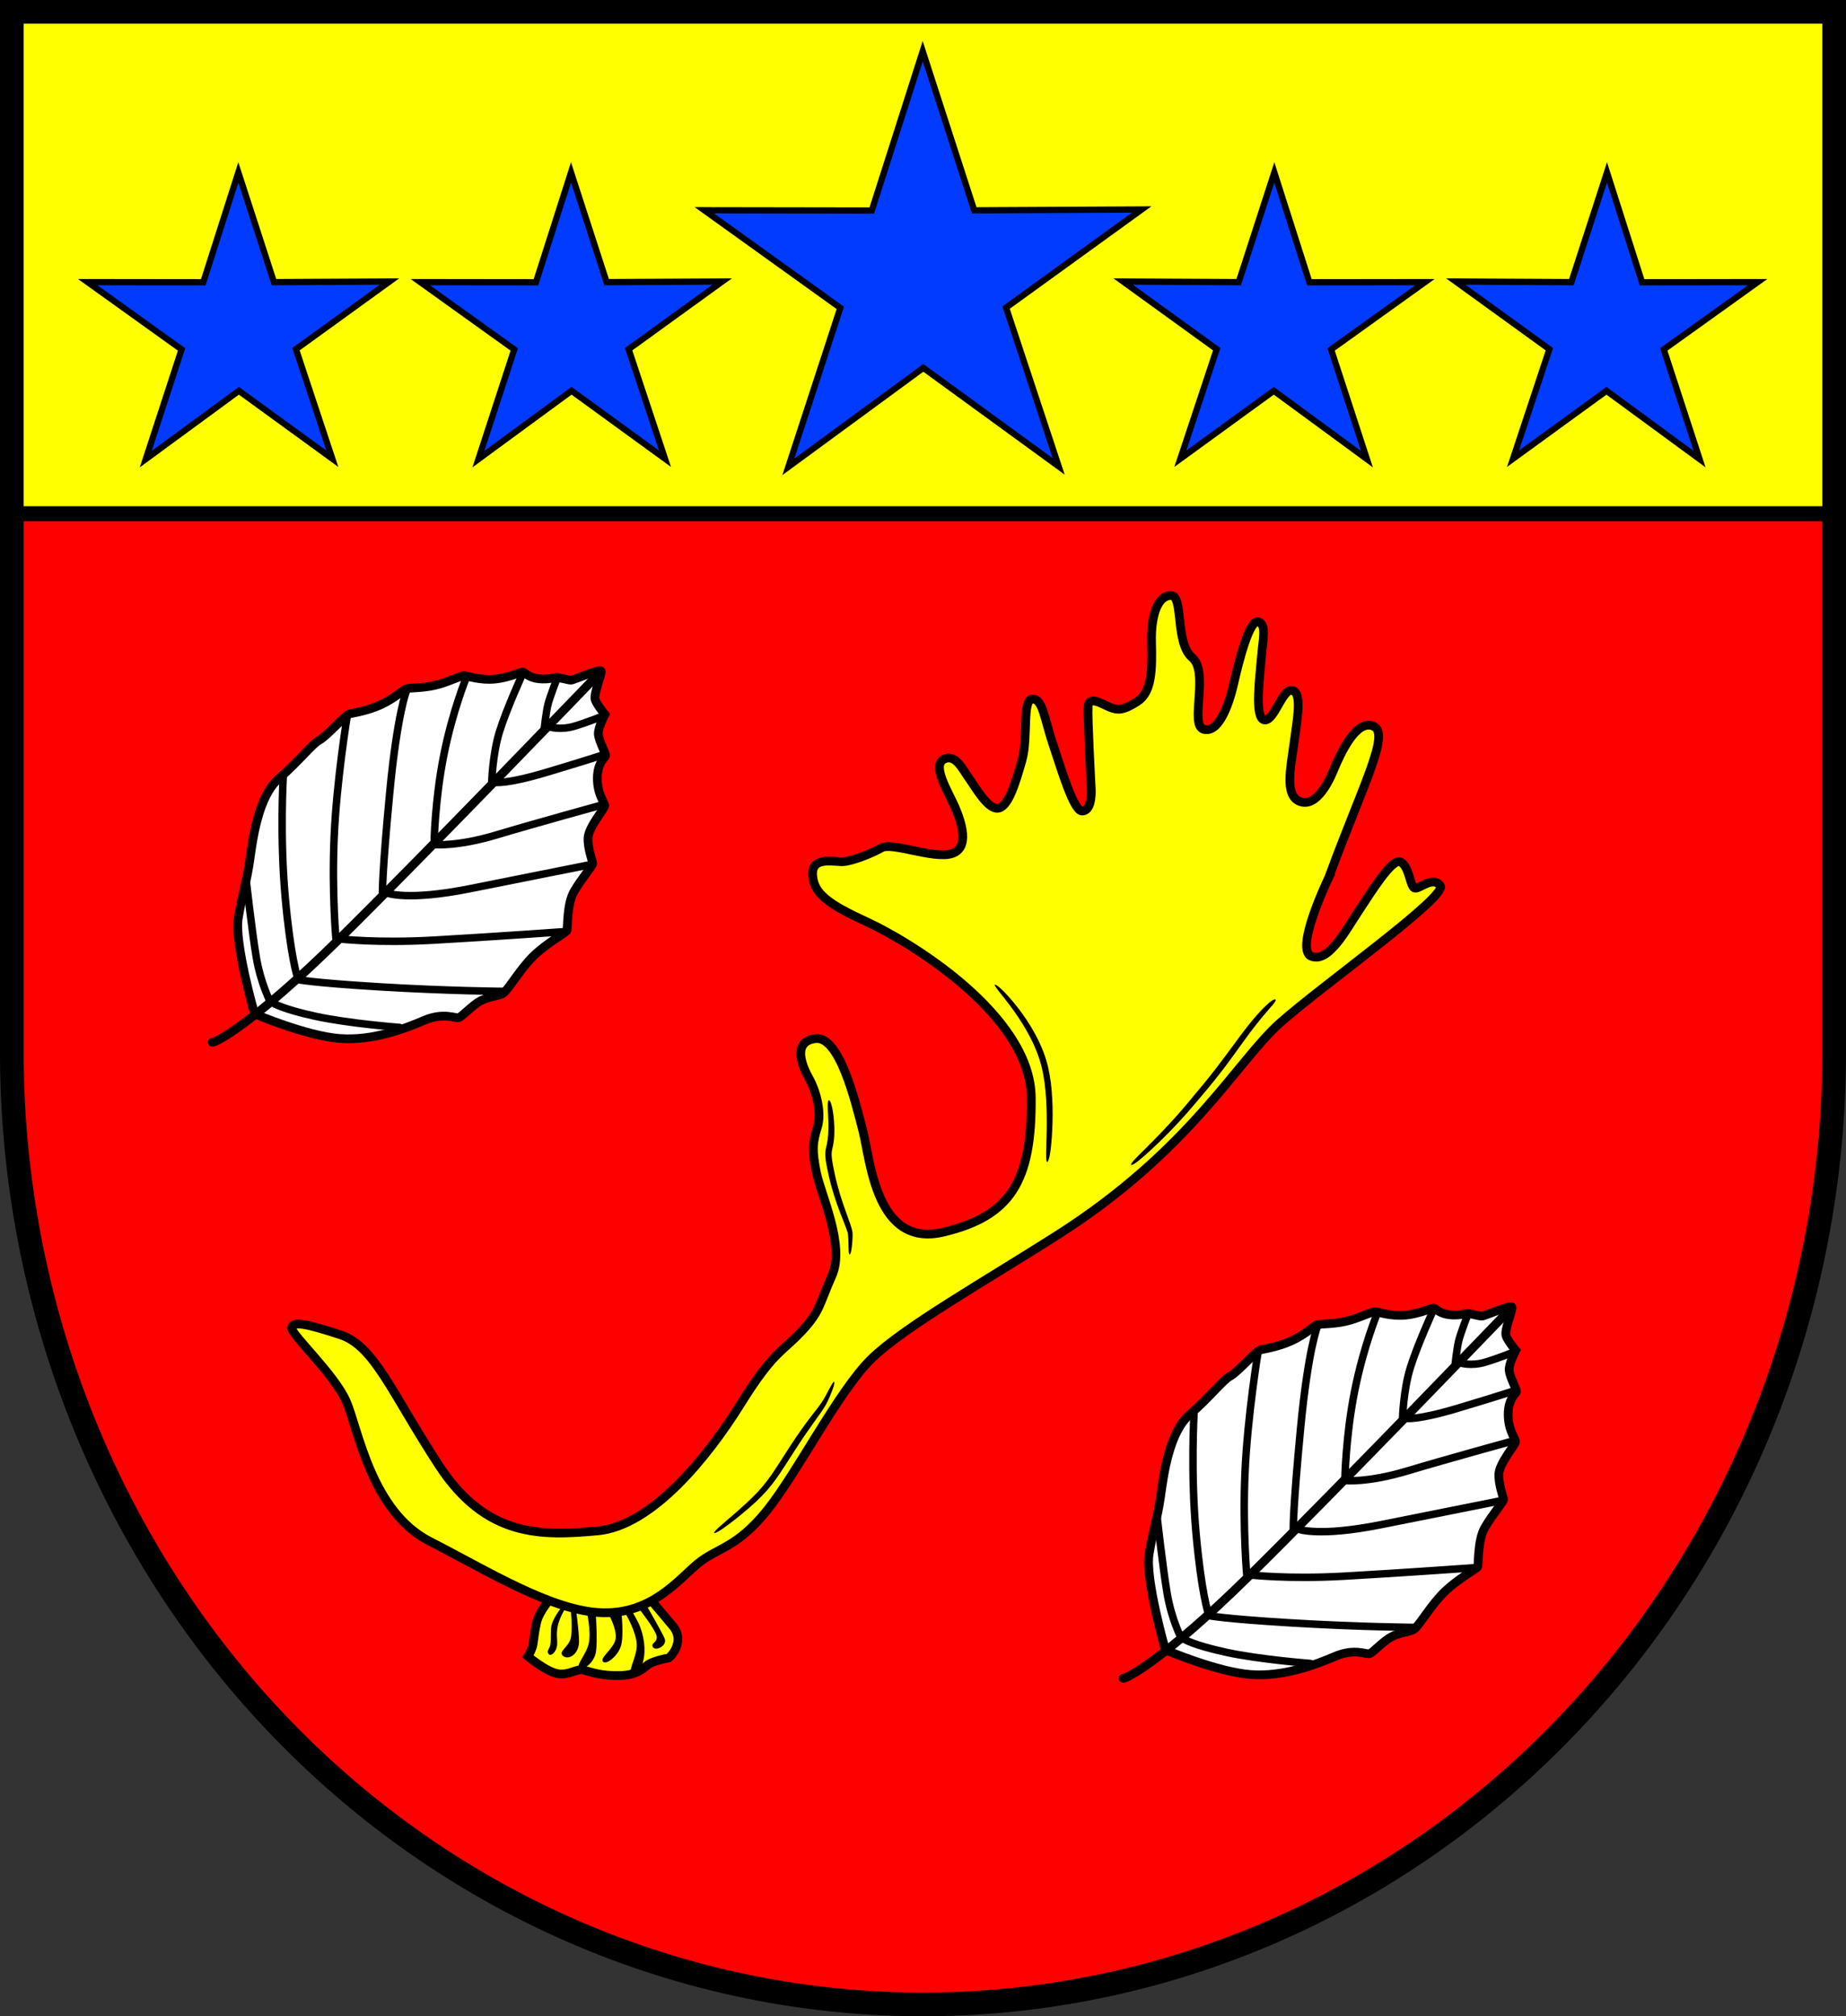
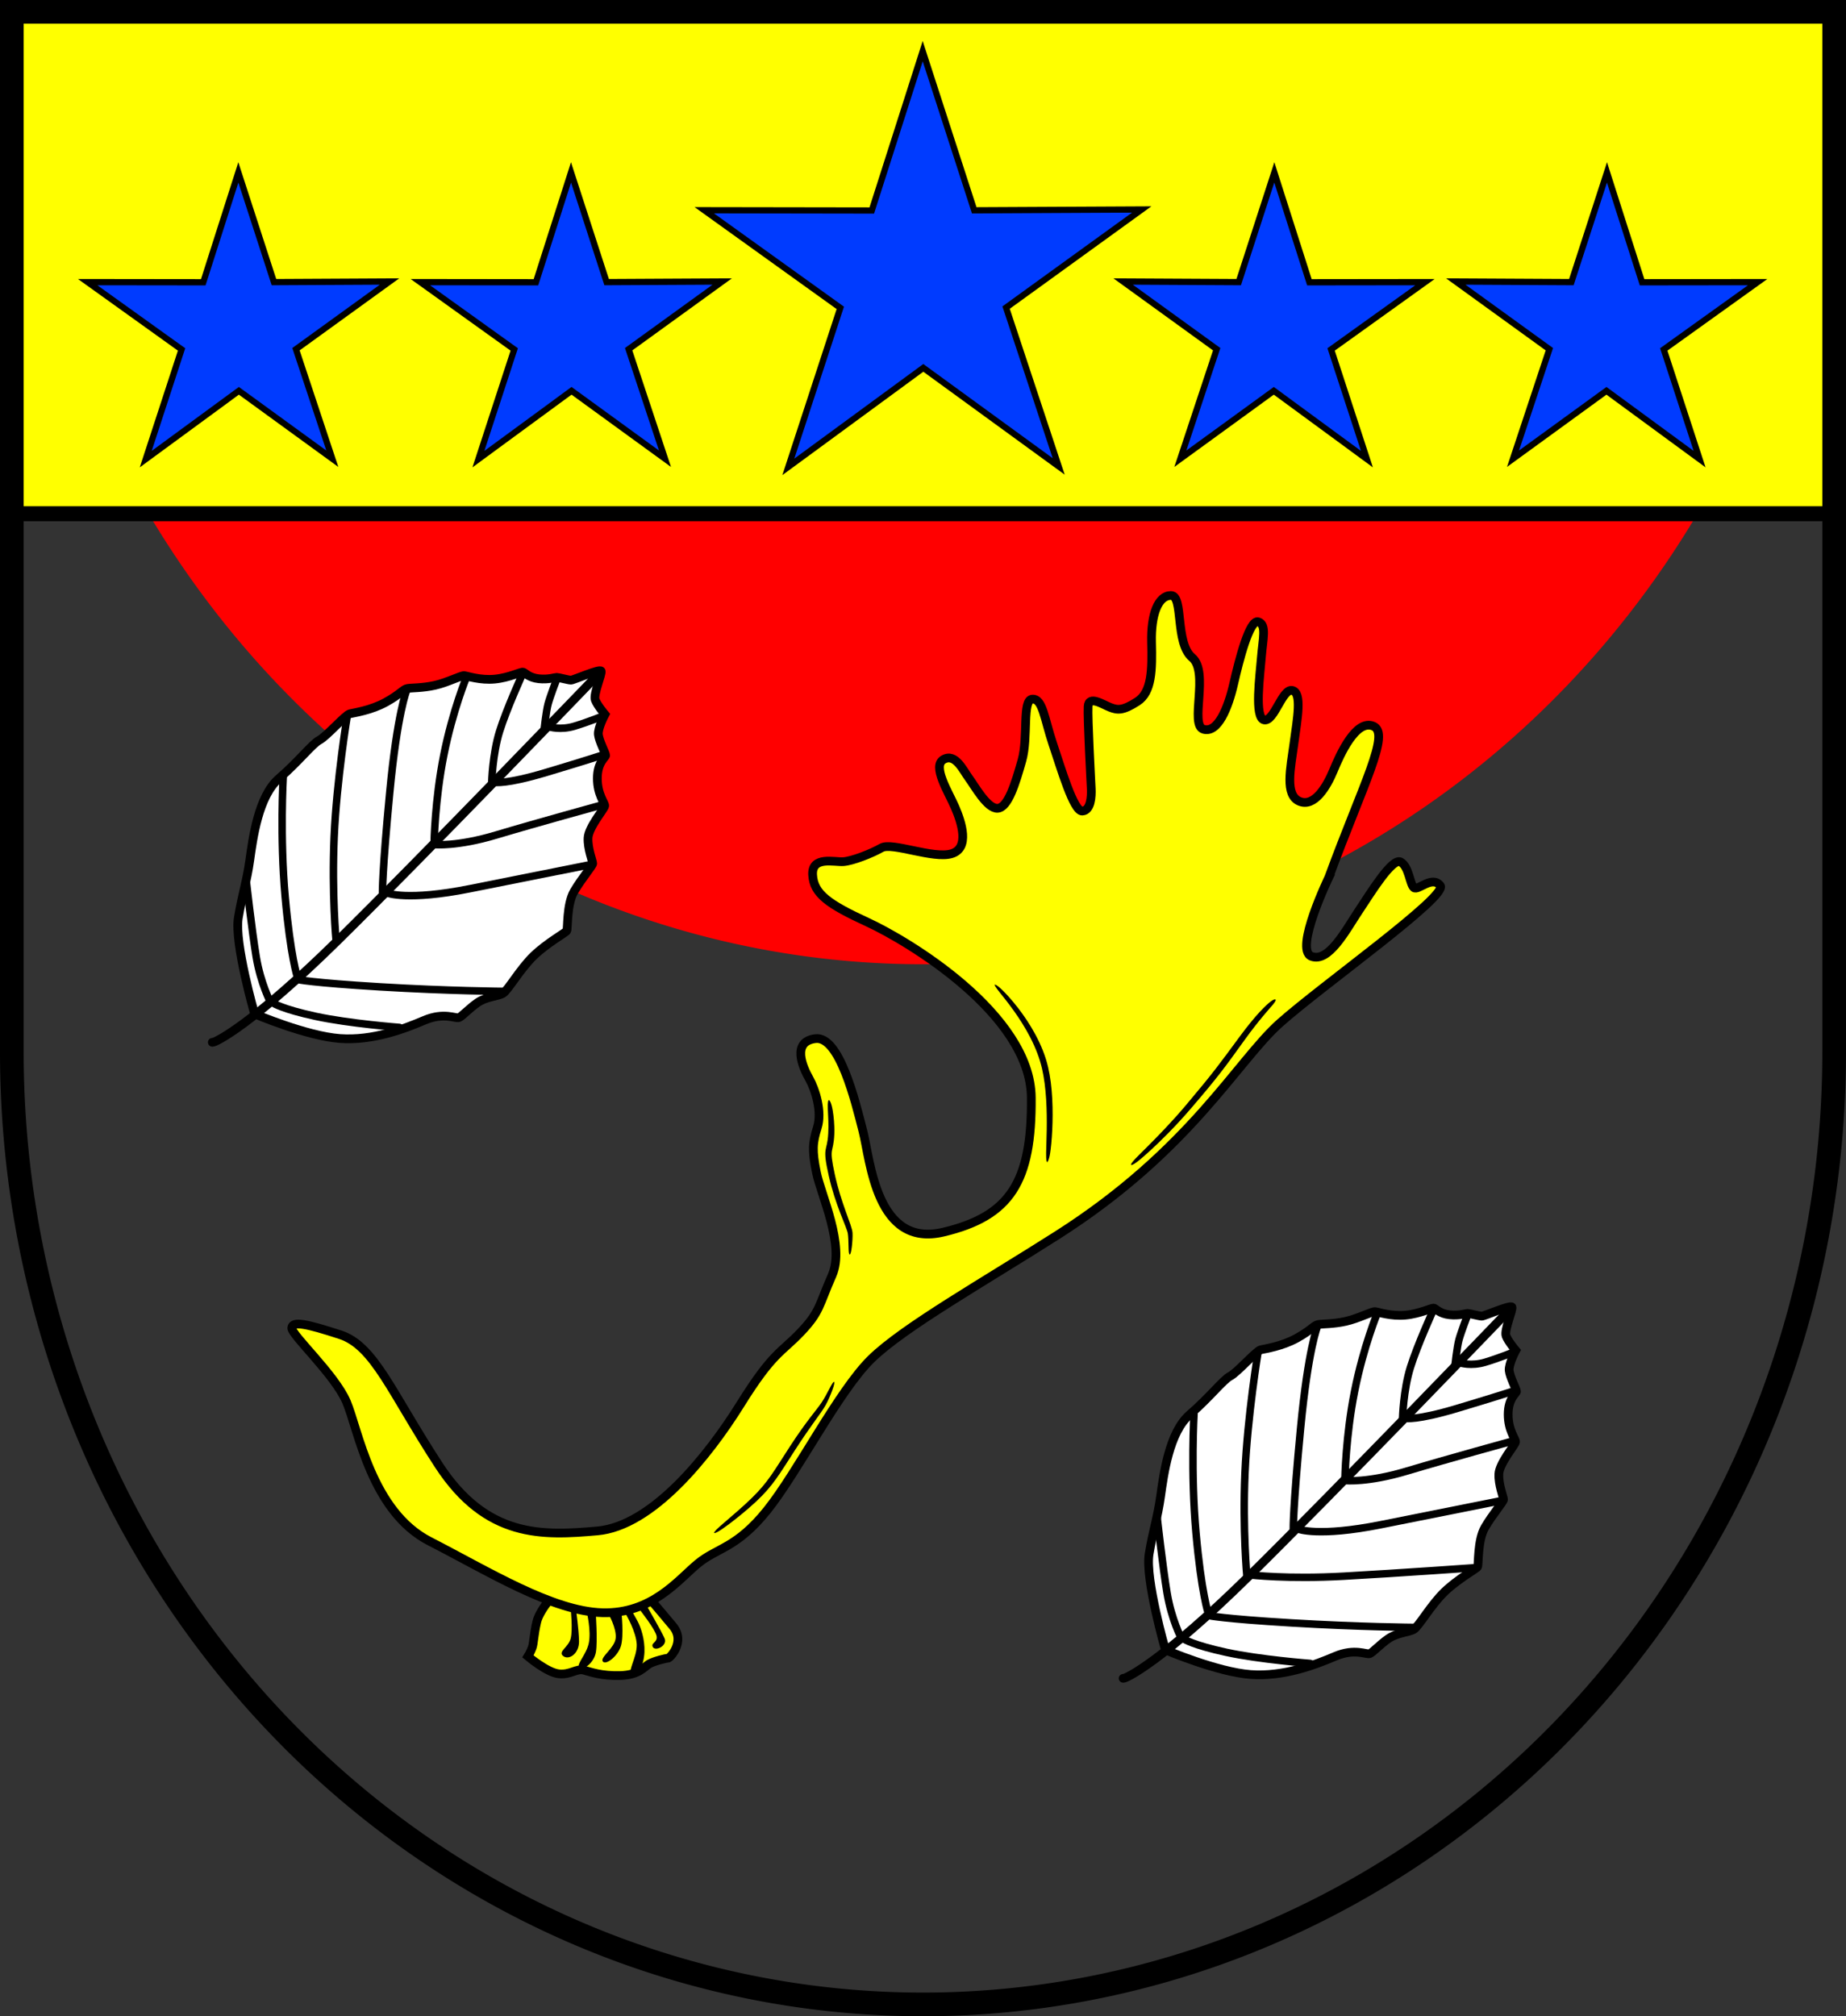
<svg xmlns="http://www.w3.org/2000/svg" xmlns:ns1="http://www.inkscape.org/namespaces/inkscape" xmlns:ns2="http://sodipodi.sourceforge.net/DTD/sodipodi-0.dtd" width="148.132mm" height="161.78mm" viewBox="0 0 148.132 161.78" version="1.1" id="svg3111" ns1:version="1.2.2 (732a01da63, 2022-12-09)" ns2:docname="DEU Manhagen COA.svg">
  <rect x="0" y="0" width="148.132" height="161.78" fill="#333333" stroke="none" />
  <ns2:namedview id="namedview3113" pagecolor="#ffffff" bordercolor="#666666" borderopacity="1.0" ns1:showpageshadow="2" ns1:pageopacity="0.0" ns1:pagecheckerboard="0" ns1:deskcolor="#d1d1d1" ns1:document-units="mm" showgrid="false" ns1:zoom="0.87542608" ns1:cx="280.43487" ns1:cy="306.70779" ns1:current-layer="layer1" />
  <defs id="defs3108">
    <ns1:path-effect effect="powerstroke" id="path-effect1852" is_visible="true" lpeversion="1" offset_points="0.25,0.141 | 1,0.25 | 1.749,0.162" not_jump="false" sort_points="true" interpolator_type="CentripetalCatmullRom" interpolator_beta="0.2" start_linecap_type="zerowidth" linejoin_type="round" miter_limit="4" scale_width="1" end_linecap_type="zerowidth" />
    <ns1:path-effect effect="powerstroke" id="path-effect1856" is_visible="true" lpeversion="1" offset_points="0.268,0.145 | 1.5,0.25 | 2.673,0.154" not_jump="false" sort_points="true" interpolator_type="CentripetalCatmullRom" interpolator_beta="0.2" start_linecap_type="zerowidth" linejoin_type="round" miter_limit="4" scale_width="1" end_linecap_type="zerowidth" />
    <ns1:path-effect effect="powerstroke" id="path-effect1860" is_visible="true" lpeversion="1" offset_points="0.43,0.181 | 2,0.25 | 3.647,0.108" not_jump="false" sort_points="true" interpolator_type="CentripetalCatmullRom" interpolator_beta="0.2" start_linecap_type="zerowidth" linejoin_type="round" miter_limit="4" scale_width="1" end_linecap_type="zerowidth" />
    <ns1:path-effect effect="powerstroke" id="path-effect1877" is_visible="true" lpeversion="1" offset_points="0.334,0.14 | 2,0.25 | 3.65,0.106" not_jump="false" sort_points="true" interpolator_type="CentripetalCatmullRom" interpolator_beta="0.2" start_linecap_type="zerowidth" linejoin_type="round" miter_limit="4" scale_width="1" end_linecap_type="zerowidth" />
  </defs>
  <g ns1:label="Ebene 1" ns1:groupmode="layer" id="layer1" transform="translate(-517.417,-75.161)">
    <g id="g2957" transform="translate(482.947,5.007)">
-       <path id="path2584" style="fill:#ff0000;fill-opacity:1;stroke:none;stroke-width:1.9;stroke-linecap:round;stroke-dasharray:none" d="m 35.42,71.104 v 83.46 a 73.116,76.419 0 0 0 73.116,76.42 73.116,76.419 0 0 0 73.116,-76.42 V 71.104 Z" />
+       <path id="path2584" style="fill:#ff0000;fill-opacity:1;stroke:none;stroke-width:1.9;stroke-linecap:round;stroke-dasharray:none" d="m 35.42,71.104 a 73.116,76.419 0 0 0 73.116,76.42 73.116,76.419 0 0 0 73.116,-76.42 V 71.104 Z" />
      <path id="rect2753" style="fill:#ffff00;fill-opacity:1;stroke:#000000;stroke-width:1.2;stroke-linecap:round;stroke-dasharray:none" d="m 35.42,71.104 v 40.271 h 146.232 V 71.104 Z" />
      <path id="path2819" style="fill:none;fill-opacity:1;stroke:#000000;stroke-width:1.9;stroke-linecap:round;stroke-dasharray:none" d="m 35.42,71.104 v 83.46 a 73.116,76.419 0 0 0 73.116,76.42 73.116,76.419 0 0 0 73.116,-76.42 V 71.104 Z" />
      <g id="g2370" transform="translate(-196.093,-4.634)">
        <g id="g2052" transform="translate(-0.142,-0.207)">
          <path style="fill:#ffff00;stroke:#000000;stroke-width:0.7;stroke-linecap:round;stroke-dasharray:none" d="m 275.567,202.477 c 0,0 -1.534,1.553 -1.789,2.655 -0.256,1.101 -0.236,1.711 -0.374,2.084 -0.138,0.374 -0.334,0.688 -0.334,0.688 0,0 1.534,1.298 2.478,1.396 0.944,0.098 1.416,-0.452 2.006,-0.295 0.59,0.157 1.396,0.472 2.91,0.433 1.514,-0.039 1.927,-0.688 2.32,-0.924 0.393,-0.236 1.396,-0.472 1.534,-0.472 0.138,0 1.416,-1.317 0.393,-2.556 -1.023,-1.239 -2.871,-3.382 -2.871,-3.382 z" id="path1948" ns2:nodetypes="csscsssssscc" />
          <path style="fill:#ffff00;stroke:#000000;stroke-width:0.7;stroke-linecap:round;stroke-dasharray:none" d="m 337.35,145.354 c 2.753,-7.472 4.946,-11.511 3.556,-12.095 -1.39,-0.584 -2.67,2.28 -3.198,3.559 -0.528,1.279 -1.529,2.976 -2.725,2.475 -1.196,-0.501 -0.723,-2.614 -0.445,-4.644 0.278,-2.03 0.667,-4.088 -0.139,-4.255 -0.806,-0.167 -1.446,2.531 -2.252,2.364 -0.806,-0.167 -0.334,-3.587 -0.222,-5.033 0.111,-1.446 0.445,-2.614 -0.25,-2.836 -0.695,-0.222 -1.529,3.031 -1.974,4.978 -0.445,1.947 -1.279,3.977 -2.419,3.643 -1.14,-0.334 0.473,-4.588 -0.918,-5.756 -1.39,-1.168 -0.667,-4.978 -1.696,-4.978 -1.029,0 -1.613,1.529 -1.557,3.754 0.056,2.225 0.028,4.004 -1.14,4.755 -1.168,0.751 -1.585,0.695 -2.169,0.473 -0.584,-0.222 -1.724,-1.001 -1.78,-0.083 -0.056,0.918 0.222,6.034 0.25,6.618 0.028,0.584 -0.028,1.752 -0.723,1.78 -0.695,0.028 -1.696,-3.42 -2.364,-5.395 -0.667,-1.974 -0.806,-3.643 -1.641,-3.587 -0.834,0.056 -0.306,3.059 -0.834,4.922 -0.528,1.863 -1.112,3.782 -1.947,3.838 -0.834,0.056 -1.835,-1.78 -2.308,-2.419 -0.473,-0.64 -1.085,-2.03 -2.03,-1.502 -0.946,0.528 0.389,2.614 0.918,3.838 0.528,1.224 1.196,3.281 -0.278,3.726 -1.474,0.445 -4.783,-0.946 -5.617,-0.473 -0.834,0.473 -2.336,1.057 -3.059,1.112 -0.723,0.056 -2.558,-0.473 -2.475,1.057 0.083,1.529 1.279,2.364 4.422,3.81 3.142,1.446 13.07,7.341 13.126,14.071 0.056,6.73 -1.669,9.511 -7.063,10.79 -5.395,1.279 -5.84,-5.729 -6.452,-8.12 -0.612,-2.392 -1.882,-7.644 -3.809,-7.408 -1.927,0.236 -1.023,2.281 -0.511,3.186 0.511,0.905 1.062,2.674 0.669,3.933 -0.393,1.258 -0.433,1.848 -0.079,3.618 0.354,1.77 2.32,5.86 1.258,8.259 -1.062,2.399 -0.944,2.91 -2.517,4.562 -1.573,1.652 -2.242,1.612 -4.837,5.781 -2.596,4.169 -7.082,9.771 -11.475,10.161 -4.394,0.389 -8.899,0.612 -12.736,-5.284 -3.838,-5.895 -5.172,-9.566 -7.898,-10.456 -2.725,-0.89 -3.838,-1.112 -3.893,-0.556 -0.056,0.556 3.448,3.726 4.394,5.951 0.945,2.225 2.002,8.788 6.674,11.179 4.672,2.392 9.844,5.617 13.849,5.729 4.004,0.111 6.118,-2.67 7.675,-3.949 1.557,-1.279 3.115,-1.224 5.562,-4.283 2.447,-3.059 5.729,-9.566 8.343,-12.125 2.614,-2.558 9.105,-6.222 14.961,-9.955 10.693,-6.817 14.405,-13.96 17.853,-17.019 3.448,-3.059 13.515,-10.178 12.848,-11.012 -0.667,-0.834 -1.78,0.445 -2.113,0.167 -0.334,-0.278 -0.389,-1.669 -1.057,-2.058 -0.667,-0.389 -2.392,2.447 -3.393,3.949 -1.001,1.502 -2.392,4.171 -3.782,3.615 -1.39,-0.556 1.422,-6.37 1.422,-6.37 z" id="path1698" ns2:nodetypes="sssssssssssssssssssssssssssssssssssssssssssssssssssssssssscs" />
          <path style="fill:#000000;fill-rule:nonzero;stroke:none;stroke-width:0.5;stroke-linecap:round;stroke-dasharray:none" d="m 310.529,154.006 c -0.024,0.025 0.009,0.132 0.408,0.632 0.2,0.25 0.666,0.82 1.136,1.481 0.419,0.588 0.888,1.31 1.303,2.115 0.423,0.824 0.753,1.665 0.946,2.504 0.168,0.732 0.272,1.565 0.329,2.452 0.055,0.868 0.06,1.716 0.049,2.432 -0.013,0.848 -0.043,1.477 -0.049,1.859 -0.011,0.648 0.052,0.757 0.087,0.761 v 0 c 0.027,0.003 0.144,-0.141 0.236,-0.734 0.059,-0.381 0.128,-1.014 0.169,-1.873 0.034,-0.724 0.045,-1.587 -0.002,-2.474 -0.048,-0.905 -0.153,-1.77 -0.331,-2.536 -0.206,-0.889 -0.563,-1.769 -1.015,-2.612 -0.443,-0.825 -0.945,-1.555 -1.395,-2.138 -0.531,-0.687 -0.991,-1.175 -1.253,-1.429 -0.467,-0.454 -0.604,-0.456 -0.617,-0.442 z" id="path1850" ns1:path-effect="#path-effect1852" ns1:original-d="m 310.5286,154.00583 c 0,0 3.20774,3.08497 4.03639,6.6761 0.71815,3.11222 0.17168,7.56039 0.17168,7.56039" ns2:nodetypes="csc" />
          <path style="fill:#000000;fill-rule:nonzero;stroke:none;stroke-width:0.5;stroke-linecap:round;stroke-dasharray:none" d="m 321.468,168.465 c 0.015,0.018 0.118,0.044 0.558,-0.301 0.21,-0.165 0.556,-0.458 1.037,-0.901 0.766,-0.706 1.971,-1.886 3.175,-3.288 1.178,-1.371 1.835,-2.17 2.404,-2.904 0.293,-0.377 0.573,-0.752 0.894,-1.19 0.308,-0.42 0.643,-0.887 1.051,-1.454 1.142,-1.589 2.159,-2.696 2.269,-2.829 0.246,-0.295 0.228,-0.374 0.208,-0.398 -0.014,-0.017 -0.108,-0.069 -0.422,0.177 -0.344,0.27 -1.142,1.01 -2.44,2.769 -0.419,0.568 -0.75,1.019 -1.064,1.441 -0.323,0.435 -0.601,0.803 -0.891,1.178 -0.566,0.73 -1.206,1.518 -2.372,2.901 -1.172,1.39 -2.335,2.57 -3.082,3.317 -0.491,0.491 -0.748,0.741 -0.963,0.965 -0.384,0.401 -0.381,0.495 -0.363,0.517 z" id="path1854" ns1:path-effect="#path-effect1856" ns1:original-d="m 321.46766,168.46463 c 0,0 2.36374,-2.03003 4.58843,-4.64404 2.2247,-2.61401 2.69743,-3.28142 4.33814,-5.53391 1.6407,-2.2525 2.66964,-3.08676 2.66964,-3.08676" />
          <path style="fill:#000000;fill-rule:nonzero;stroke:none;stroke-width:0.5;stroke-linecap:round;stroke-dasharray:none" d="m 297.216,163.267 h 0 c -0.039,0.007 -0.106,0.114 -0.083,0.69 0.002,0.063 0.006,0.131 0.009,0.206 0.019,0.382 0.066,1.122 0.025,1.786 -0.011,0.196 -0.027,0.357 -0.046,0.494 -0.018,0.133 -0.038,0.242 -0.059,0.337 -0.021,0.096 -0.041,0.174 -0.061,0.259 -0.019,0.082 -0.038,0.166 -0.051,0.26 -0.013,0.094 -0.021,0.194 -0.02,0.311 6.6e-4,0.117 0.01,0.248 0.028,0.402 0.038,0.319 0.119,0.743 0.25,1.326 0.261,1.164 0.61,2.174 0.944,3.042 0.127,0.331 0.268,0.674 0.395,1.005 0.053,0.137 0.095,0.252 0.128,0.351 0.034,0.102 0.053,0.175 0.062,0.229 0.011,0.066 0.019,0.143 0.026,0.224 0.007,0.085 0.013,0.175 0.017,0.264 0.009,0.193 0.013,0.405 0.016,0.556 0.003,0.119 0.005,0.211 0.009,0.29 0.014,0.307 0.061,0.356 0.082,0.358 0.019,0.002 0.08,-0.039 0.133,-0.345 0.013,-0.076 0.027,-0.174 0.041,-0.291 0.019,-0.159 0.038,-0.36 0.049,-0.567 0.005,-0.092 0.009,-0.187 0.01,-0.278 0.001,-0.087 1.9e-4,-0.172 -0.004,-0.251 -0.005,-0.088 -0.025,-0.19 -0.055,-0.303 -0.029,-0.112 -0.069,-0.239 -0.117,-0.381 -0.095,-0.281 -0.223,-0.625 -0.365,-1.021 -0.312,-0.871 -0.636,-1.851 -0.885,-2.99 -0.127,-0.58 -0.199,-0.984 -0.233,-1.277 -0.016,-0.14 -0.022,-0.251 -0.022,-0.345 -3e-5,-0.092 0.006,-0.167 0.016,-0.237 0.01,-0.07 0.024,-0.138 0.042,-0.216 0.018,-0.078 0.039,-0.168 0.06,-0.272 0.021,-0.108 0.042,-0.23 0.059,-0.378 0.018,-0.151 0.031,-0.325 0.04,-0.532 0.026,-0.727 -0.058,-1.449 -0.126,-1.852 -0.013,-0.076 -0.026,-0.146 -0.039,-0.208 -0.119,-0.577 -0.249,-0.65 -0.277,-0.645 z" id="path1858" ns2:nodetypes="csssc" ns1:path-effect="#path-effect1860" ns1:original-d="m 297.2163,163.26741 c 0,0 0.25737,1.43446 0.19664,2.69392 -0.0787,1.63209 -0.49161,0.92419 0.0393,3.32316 0.53091,2.39897 1.41577,4.09004 1.47477,4.66029 0.059,0.57025 -0.0393,1.71074 -0.0393,1.71074" />
          <path style="fill:#000000;fill-rule:nonzero;stroke:none;stroke-width:0.5;stroke-linecap:round;stroke-dasharray:none" d="m 288.014,197.997 c 0.014,0.018 0.122,0.039 0.622,-0.3 0.146,-0.099 0.341,-0.239 0.584,-0.421 0.52,-0.391 1.389,-1.079 2.146,-1.787 0.335,-0.313 0.623,-0.608 0.887,-0.908 0.258,-0.294 0.488,-0.587 0.716,-0.904 0.231,-0.32 0.459,-0.664 0.705,-1.044 0.256,-0.394 0.606,-0.945 0.862,-1.34 0.643,-0.994 1.137,-1.694 1.568,-2.296 0.197,-0.275 0.365,-0.508 0.507,-0.713 0.145,-0.211 0.261,-0.39 0.355,-0.558 0.098,-0.177 0.195,-0.38 0.279,-0.57 0.097,-0.219 0.18,-0.427 0.241,-0.592 0.046,-0.123 0.081,-0.226 0.106,-0.306 0.098,-0.313 0.061,-0.377 0.044,-0.384 -0.02,-0.008 -0.083,0.016 -0.24,0.3 -0.042,0.075 -0.089,0.165 -0.151,0.282 -0.077,0.146 -0.187,0.356 -0.296,0.552 -0.098,0.177 -0.206,0.362 -0.311,0.517 -0.098,0.146 -0.218,0.306 -0.372,0.506 -0.149,0.193 -0.327,0.42 -0.533,0.69 -0.445,0.584 -0.97,1.307 -1.616,2.299 -0.34,0.523 -0.584,0.908 -0.862,1.34 -0.244,0.379 -0.465,0.718 -0.685,1.031 -0.217,0.309 -0.433,0.594 -0.674,0.879 -0.247,0.292 -0.518,0.582 -0.837,0.896 -0.706,0.693 -1.581,1.437 -2.053,1.842 -0.235,0.201 -0.404,0.346 -0.541,0.468 -0.449,0.399 -0.466,0.499 -0.45,0.521 z" id="path1875" ns1:path-effect="#path-effect1877" ns1:original-d="m 288.0139,197.99739 c 0,0 1.86317,-1.39043 3.198,-2.66963 1.33479,-1.2792 1.77974,-2.11345 3.11457,-4.17129 1.33479,-2.05784 2.08563,-2.8921 2.47496,-3.5317 0.38931,-0.6396 0.83426,-1.75194 0.83426,-1.75194" />
-           <path style="fill:#000000;stroke:none;stroke-width:0.1;stroke-linecap:round;stroke-dasharray:none" d="m 275.812,203.922 c 0,0 -0.855,0.973 -0.895,1.77 -0.039,0.796 0.029,1.18 -0.118,1.485 -0.147,0.305 -0.216,0.374 -0.039,0.56 0.177,0.187 0.61,-0.246 0.649,-0.728 0.039,-0.482 -0.079,-0.826 0.039,-1.485 0.118,-0.659 0.61,-1.475 0.61,-1.475 z" id="path1952" />
          <path style="fill:#000000;stroke:none;stroke-width:0.1;stroke-linecap:round;stroke-dasharray:none" d="m 276.501,204.109 c 0,0 0.177,1.632 0,2.35 -0.177,0.718 -1.062,1.062 -0.6,1.416 0.462,0.354 1.288,-0.197 1.268,-1.19 -0.02,-0.993 -0.236,-2.478 -0.236,-2.478 z" id="path2008" />
          <path style="fill:#000000;stroke:none;stroke-width:0.1;stroke-linecap:round;stroke-dasharray:none" d="m 277.798,204.364 c 0,0 0.354,1.504 0.157,2.458 -0.197,0.954 -1.013,1.691 -0.777,1.986 0.236,0.295 1.199,-0.344 1.347,-1.258 0.147,-0.914 -0.02,-3.186 -0.02,-3.186 z" id="path2010" />
          <path style="fill:#000000;stroke:none;stroke-width:0.1;stroke-linecap:round;stroke-dasharray:none" d="m 279.529,204.492 c 0,0 0.678,1.18 0.58,1.966 -0.098,0.787 -1.268,1.514 -1.032,1.848 0.236,0.334 1.209,-0.423 1.455,-1.239 0.246,-0.816 0.039,-2.714 0.039,-2.714 z" id="path2012" />
          <path style="fill:#000000;stroke:none;stroke-width:0.1;stroke-linecap:round;stroke-dasharray:none" d="m 280.915,204.492 c 0,0 0.855,1.445 0.885,2.468 0.029,1.022 -0.826,2.232 -0.354,2.369 0.472,0.138 0.934,-0.757 0.973,-1.78 0.039,-1.023 -0.295,-1.996 -0.551,-2.468 -0.256,-0.472 -0.482,-0.865 -0.482,-0.865 z" id="path2014" />
          <path style="fill:#000000;stroke:none;stroke-width:0.1;stroke-linecap:round;stroke-dasharray:none" d="m 282.006,204.109 c 0,0 1.278,1.612 1.386,2.153 0.108,0.541 -0.501,0.541 -0.295,0.895 0.206,0.354 1.199,-0.108 0.934,-0.708 -0.265,-0.6 -1.426,-2.596 -1.426,-2.596 z" id="path2016" />
        </g>
        <g id="g2320">
          <g id="g2250" style="stroke:#000000">
            <path style="fill:#ffffff;stroke:#000000;stroke-width:0.7;stroke-linecap:round;stroke-dasharray:none" d="m 324.082,207.174 c 0,0 -1.641,-5.701 -1.307,-7.703 0.334,-2.002 0.667,-2.836 0.918,-4.616 0.25,-1.78 0.695,-5.145 2.336,-6.563 1.641,-1.418 2.67,-2.781 3.254,-3.087 0.584,-0.306 2.086,-2.03 2.447,-2.113 0.361,-0.083 1.696,-0.278 2.864,-0.918 1.168,-0.64 1.418,-1.057 1.752,-1.112 0.334,-0.056 1.196,-0.028 2.197,-0.25 1.001,-0.222 2.113,-0.806 2.364,-0.779 0.25,0.028 1.279,0.389 2.447,0.278 1.168,-0.111 2.113,-0.612 2.28,-0.556 0.167,0.056 0.473,0.445 1.251,0.528 0.779,0.083 1.307,-0.111 1.446,-0.111 0.139,0 0.945,0.222 1.14,0.222 0.195,0 2.336,-0.945 2.419,-0.723 0.083,0.222 -0.64,1.863 -0.473,2.308 0.167,0.445 0.779,1.168 0.779,1.168 0,0 -0.584,1.085 -0.528,1.613 0.056,0.528 0.584,1.502 0.584,1.669 0,0.167 -0.666,0.533 -0.666,1.851 0,1.317 0.61,1.966 0.59,2.202 -0.02,0.236 -1.298,1.711 -1.337,2.576 -0.039,0.865 0.374,1.868 0.374,2.045 0,0.177 -0.885,1.199 -1.494,2.242 -0.61,1.042 -0.492,3.009 -0.59,3.166 -0.098,0.157 -1.573,0.964 -2.655,2.006 -1.082,1.042 -2.065,2.773 -2.458,3.009 -0.393,0.236 -1.337,0.256 -2.045,0.747 -0.708,0.492 -1.239,1.101 -1.494,1.199 -0.256,0.098 -1.199,-0.452 -2.773,0.216 -1.573,0.669 -4.112,1.656 -6.781,1.461 -2.67,-0.195 -6.841,-1.974 -6.841,-1.974 z" id="path2131" />
            <path style="fill:none;stroke:#000000;stroke-width:0.7;stroke-linecap:round;stroke-dasharray:none" d="m 320.689,209.455 c 0.222,0.056 3.281,-1.502 10.011,-8.12 6.73,-6.618 20.856,-21.301 20.856,-21.301" id="path2133" />
            <path style="fill:none;stroke:#000000;stroke-width:0.6;stroke-linecap:round;stroke-dasharray:none" d="m 345.609,179.844 c 0,0 -1.298,2.832 -1.868,4.66 -0.57,1.829 -0.629,4.09 -0.629,4.09" id="path2135" />
            <path style="fill:none;stroke:#000000;stroke-width:0.6;stroke-linecap:round;stroke-dasharray:none" d="m 348.342,180.276 c 0,0 -0.551,1.435 -0.708,2.025 -0.157,0.59 -0.315,2.045 -0.315,2.045" id="path2137" />
            <path style="fill:none;stroke:#000000;stroke-width:0.6;stroke-linecap:round;stroke-dasharray:none" d="m 347.752,184.15 c 0,0 0.865,0.275 1.986,-0.059 1.121,-0.334 2.419,-0.865 2.419,-0.865" id="path2139" />
            <path style="fill:none;stroke:#000000;stroke-width:0.6;stroke-linecap:round;stroke-dasharray:none" d="m 343.367,188.594 c 0,0 0.865,0.177 4.09,-0.787 3.225,-0.964 4.778,-1.475 4.778,-1.475" id="path2141" />
            <path style="fill:none;stroke:#000000;stroke-width:0.6;stroke-linecap:round;stroke-dasharray:none" d="m 338.53,193.589 c 0,0 1.789,0.177 4.936,-0.767 3.146,-0.944 8.514,-2.419 8.514,-2.419" id="path2143" />
            <path style="fill:none;stroke:#000000;stroke-width:0.6;stroke-linecap:round;stroke-dasharray:none" d="m 334.735,197.482 c 0,0 1.612,0.649 6.627,-0.354 5.014,-1.003 9.655,-1.927 9.655,-1.927" id="path2145" />
            <path style="fill:none;stroke:#000000;stroke-width:0.6;stroke-linecap:round;stroke-dasharray:none" d="m 330.9,201.159 c 0,0 2.969,0.354 7.531,0.098 4.562,-0.256 10.618,-0.688 10.618,-0.688" id="path2147" />
            <path style="fill:none;stroke:#000000;stroke-width:0.6;stroke-linecap:round;stroke-dasharray:none" d="m 327.558,204.421 c 0,0 1.057,0.25 6.591,0.584 5.534,0.334 9.955,0.362 9.955,0.362" id="path2181" />
            <path style="fill:none;stroke:#000000;stroke-width:0.6;stroke-linecap:round;stroke-dasharray:none" d="m 325.583,206.312 c 0,0 0.695,0.473 3.393,1.057 2.697,0.584 6.73,0.89 6.73,0.89" id="path2183" />
            <path style="fill:none;stroke:#000000;stroke-width:0.6;stroke-linecap:round;stroke-dasharray:none" d="m 341.101,180.116 c 0,0 -1.112,2.67 -1.835,6.285 -0.723,3.615 -0.779,7.063 -0.779,7.063" id="path2185" />
            <path style="fill:none;stroke:#000000;stroke-width:0.6;stroke-linecap:round;stroke-dasharray:none" d="m 336.29,181.201 c 0,0 -0.751,1.78 -1.363,8.204 -0.612,6.424 -0.584,8.037 -0.584,8.037" id="path2187" />
            <path style="fill:none;stroke:#000000;stroke-width:0.6;stroke-linecap:round;stroke-dasharray:none" d="m 331.529,183.187 c 0,0 -0.865,5.231 -1.062,9.793 -0.197,4.562 0.157,8.337 0.157,8.337" id="path2189" />
            <path style="fill:none;stroke:#000000;stroke-width:0.6;stroke-linecap:round;stroke-dasharray:none" d="m 326.378,188.221 c 0,0 -0.275,4.719 0.157,9.557 0.433,4.837 0.983,6.45 0.983,6.45" id="path2191" />
            <path style="fill:none;stroke:#000000;stroke-width:0.6;stroke-linecap:round;stroke-dasharray:none" d="m 323.428,196.597 c 0,0 0.433,3.893 0.787,6.017 0.354,2.124 1.14,3.618 1.14,3.618" id="path2193" />
          </g>
          <g id="g2284" style="stroke:#000000" transform="translate(-73.089,-51.033)">
            <path style="fill:#ffffff;stroke:#000000;stroke-width:0.7;stroke-linecap:round;stroke-dasharray:none" d="m 324.082,207.174 c 0,0 -1.641,-5.701 -1.307,-7.703 0.334,-2.002 0.667,-2.836 0.918,-4.616 0.25,-1.78 0.695,-5.145 2.336,-6.563 1.641,-1.418 2.67,-2.781 3.254,-3.087 0.584,-0.306 2.086,-2.03 2.447,-2.113 0.361,-0.083 1.696,-0.278 2.864,-0.918 1.168,-0.64 1.418,-1.057 1.752,-1.112 0.334,-0.056 1.196,-0.028 2.197,-0.25 1.001,-0.222 2.113,-0.806 2.364,-0.779 0.25,0.028 1.279,0.389 2.447,0.278 1.168,-0.111 2.113,-0.612 2.28,-0.556 0.167,0.056 0.473,0.445 1.251,0.528 0.779,0.083 1.307,-0.111 1.446,-0.111 0.139,0 0.945,0.222 1.14,0.222 0.195,0 2.336,-0.945 2.419,-0.723 0.083,0.222 -0.64,1.863 -0.473,2.308 0.167,0.445 0.779,1.168 0.779,1.168 0,0 -0.584,1.085 -0.528,1.613 0.056,0.528 0.584,1.502 0.584,1.669 0,0.167 -0.666,0.533 -0.666,1.851 0,1.317 0.61,1.966 0.59,2.202 -0.02,0.236 -1.298,1.711 -1.337,2.576 -0.039,0.865 0.374,1.868 0.374,2.045 0,0.177 -0.885,1.199 -1.494,2.242 -0.61,1.042 -0.492,3.009 -0.59,3.166 -0.098,0.157 -1.573,0.964 -2.655,2.006 -1.082,1.042 -2.065,2.773 -2.458,3.009 -0.393,0.236 -1.337,0.256 -2.045,0.747 -0.708,0.492 -1.239,1.101 -1.494,1.199 -0.256,0.098 -1.199,-0.452 -2.773,0.216 -1.573,0.669 -4.112,1.656 -6.781,1.461 -2.67,-0.195 -6.841,-1.974 -6.841,-1.974 z" id="path2252" />
            <path style="fill:none;stroke:#000000;stroke-width:0.7;stroke-linecap:round;stroke-dasharray:none" d="m 320.689,209.455 c 0.222,0.056 3.281,-1.502 10.011,-8.12 6.73,-6.618 20.856,-21.301 20.856,-21.301" id="path2254" />
            <path style="fill:none;stroke:#000000;stroke-width:0.6;stroke-linecap:round;stroke-dasharray:none" d="m 345.609,179.844 c 0,0 -1.298,2.832 -1.868,4.66 -0.57,1.829 -0.629,4.09 -0.629,4.09" id="path2256" />
            <path style="fill:none;stroke:#000000;stroke-width:0.6;stroke-linecap:round;stroke-dasharray:none" d="m 348.342,180.276 c 0,0 -0.551,1.435 -0.708,2.025 -0.157,0.59 -0.315,2.045 -0.315,2.045" id="path2258" />
            <path style="fill:none;stroke:#000000;stroke-width:0.6;stroke-linecap:round;stroke-dasharray:none" d="m 347.752,184.15 c 0,0 0.865,0.275 1.986,-0.059 1.121,-0.334 2.419,-0.865 2.419,-0.865" id="path2260" />
            <path style="fill:none;stroke:#000000;stroke-width:0.6;stroke-linecap:round;stroke-dasharray:none" d="m 343.367,188.594 c 0,0 0.865,0.177 4.09,-0.787 3.225,-0.964 4.778,-1.475 4.778,-1.475" id="path2262" />
            <path style="fill:none;stroke:#000000;stroke-width:0.6;stroke-linecap:round;stroke-dasharray:none" d="m 338.53,193.589 c 0,0 1.789,0.177 4.936,-0.767 3.146,-0.944 8.514,-2.419 8.514,-2.419" id="path2264" />
            <path style="fill:none;stroke:#000000;stroke-width:0.6;stroke-linecap:round;stroke-dasharray:none" d="m 334.735,197.482 c 0,0 1.612,0.649 6.627,-0.354 5.014,-1.003 9.655,-1.927 9.655,-1.927" id="path2266" />
-             <path style="fill:none;stroke:#000000;stroke-width:0.6;stroke-linecap:round;stroke-dasharray:none" d="m 330.9,201.159 c 0,0 2.969,0.354 7.531,0.098 4.562,-0.256 10.618,-0.688 10.618,-0.688" id="path2268" />
            <path style="fill:none;stroke:#000000;stroke-width:0.6;stroke-linecap:round;stroke-dasharray:none" d="m 327.558,204.421 c 0,0 1.057,0.25 6.591,0.584 5.534,0.334 9.955,0.362 9.955,0.362" id="path2270" />
            <path style="fill:none;stroke:#000000;stroke-width:0.6;stroke-linecap:round;stroke-dasharray:none" d="m 325.583,206.312 c 0,0 0.695,0.473 3.393,1.057 2.697,0.584 6.73,0.89 6.73,0.89" id="path2272" />
            <path style="fill:none;stroke:#000000;stroke-width:0.6;stroke-linecap:round;stroke-dasharray:none" d="m 341.101,180.116 c 0,0 -1.112,2.67 -1.835,6.285 -0.723,3.615 -0.779,7.063 -0.779,7.063" id="path2274" />
            <path style="fill:none;stroke:#000000;stroke-width:0.6;stroke-linecap:round;stroke-dasharray:none" d="m 336.29,181.201 c 0,0 -0.751,1.78 -1.363,8.204 -0.612,6.424 -0.584,8.037 -0.584,8.037" id="path2276" />
            <path style="fill:none;stroke:#000000;stroke-width:0.6;stroke-linecap:round;stroke-dasharray:none" d="m 331.529,183.187 c 0,0 -0.865,5.231 -1.062,9.793 -0.197,4.562 0.157,8.337 0.157,8.337" id="path2278" />
            <path style="fill:none;stroke:#000000;stroke-width:0.6;stroke-linecap:round;stroke-dasharray:none" d="m 326.378,188.221 c 0,0 -0.275,4.719 0.157,9.557 0.433,4.837 0.983,6.45 0.983,6.45" id="path2280" />
            <path style="fill:none;stroke:#000000;stroke-width:0.6;stroke-linecap:round;stroke-dasharray:none" d="m 323.428,196.597 c 0,0 0.433,3.893 0.787,6.017 0.354,2.124 1.14,3.618 1.14,3.618" id="path2282" />
          </g>
        </g>
      </g>
      <g id="g2530" transform="translate(-57.538,139.734)">
        <path ns2:type="star" style="fill:#003bff;fill-opacity:1;stroke:#000000;stroke-width:0.709;stroke-linecap:round;stroke-dasharray:none" id="path2483" ns1:flatsided="false" ns2:sides="5" ns2:cx="281.89828" ns2:cy="125.37553" ns2:r1="26.159267" ns2:r2="9.914362" ns2:arg1="0.78539816" ns2:arg2="1.4137167" ns1:rounded="0" ns1:randomized="0" d="m 300.396,143.873 -16.946,-8.705 -13.427,13.516 3.042,-18.807 -17.003,-8.593 18.827,-2.918 2.918,-18.827 8.593,17.003 18.807,-3.042 -13.516,13.427 z" ns1:transform-center-x="0.0082880477" ns1:transform-center-y="-1.7532342" transform="matrix(0.697,0.109,-0.109,0.696,-16.732,-165.035)" />
        <g id="g2497" style="fill:#003bff;fill-opacity:1;stroke:#000000" transform="translate(-138.432,-143.658)">
          <path ns2:type="star" style="fill:#003bff;fill-opacity:1;stroke:#000000;stroke-width:1.028;stroke-linecap:round;stroke-dasharray:none" id="path2491" ns1:flatsided="false" ns2:sides="5" ns2:cx="281.89828" ns2:cy="125.37553" ns2:r1="26.159267" ns2:r2="9.914362" ns2:arg1="0.78539816" ns2:arg2="1.4137167" ns1:rounded="0" ns1:randomized="0" d="m 300.396,143.873 -16.946,-8.705 -13.427,13.516 3.042,-18.807 -17.003,-8.593 18.827,-2.918 2.918,-18.827 8.593,17.003 18.807,-3.042 -13.516,13.427 z" ns1:transform-center-x="0.0057218345" ns1:transform-center-y="-1.2081496" transform="matrix(0.481,0.075,-0.075,0.48,123.406,19.296)" />
          <path ns2:type="star" style="fill:#003bff;fill-opacity:1;stroke:#000000;stroke-width:1.028;stroke-linecap:round;stroke-dasharray:none" id="path2493" ns1:flatsided="false" ns2:sides="5" ns2:cx="281.89828" ns2:cy="125.37553" ns2:r1="26.159267" ns2:r2="9.914362" ns2:arg1="0.78539816" ns2:arg2="1.4137167" ns1:rounded="0" ns1:randomized="0" d="m 300.396,143.873 -16.946,-8.705 -13.427,13.516 3.042,-18.807 -17.003,-8.593 18.827,-2.918 2.918,-18.827 8.593,17.003 18.807,-3.042 -13.516,13.427 z" ns1:transform-center-x="0.0057218345" ns1:transform-center-y="-1.2081496" transform="matrix(0.481,0.075,-0.075,0.48,150.101,19.296)" />
        </g>
        <g id="g2503" ns1:transform-center-x="-41.632856" ns1:transform-center-y="41.90179" transform="matrix(-1,0,0,1,470.526,-143.658)" style="fill:#003bff;fill-opacity:1;stroke:#000000">
          <path ns2:type="star" style="fill:#003bff;fill-opacity:1;stroke:#000000;stroke-width:1.028;stroke-linecap:round;stroke-dasharray:none" id="path2499" ns1:flatsided="false" ns2:sides="5" ns2:cx="281.89828" ns2:cy="125.37553" ns2:r1="26.159267" ns2:r2="9.914362" ns2:arg1="0.78539816" ns2:arg2="1.4137167" ns1:rounded="0" ns1:randomized="0" d="m 300.396,143.873 -16.946,-8.705 -13.427,13.516 3.042,-18.807 -17.003,-8.593 18.827,-2.918 2.918,-18.827 8.593,17.003 18.807,-3.042 -13.516,13.427 z" ns1:transform-center-x="0.0057218345" ns1:transform-center-y="-1.2081496" transform="matrix(0.481,0.075,-0.075,0.48,123.406,19.296)" />
          <path ns2:type="star" style="fill:#003bff;fill-opacity:1;stroke:#000000;stroke-width:1.028;stroke-linecap:round;stroke-dasharray:none" id="path2501" ns1:flatsided="false" ns2:sides="5" ns2:cx="281.89828" ns2:cy="125.37553" ns2:r1="26.159267" ns2:r2="9.914362" ns2:arg1="0.78539816" ns2:arg2="1.4137167" ns1:rounded="0" ns1:randomized="0" d="m 300.396,143.873 -16.946,-8.705 -13.427,13.516 3.042,-18.807 -17.003,-8.593 18.827,-2.918 2.918,-18.827 8.593,17.003 18.807,-3.042 -13.516,13.427 z" ns1:transform-center-x="0.0057218345" ns1:transform-center-y="-1.2081496" transform="matrix(0.481,0.075,-0.075,0.48,150.101,19.296)" />
        </g>
      </g>
    </g>
  </g>
</svg>